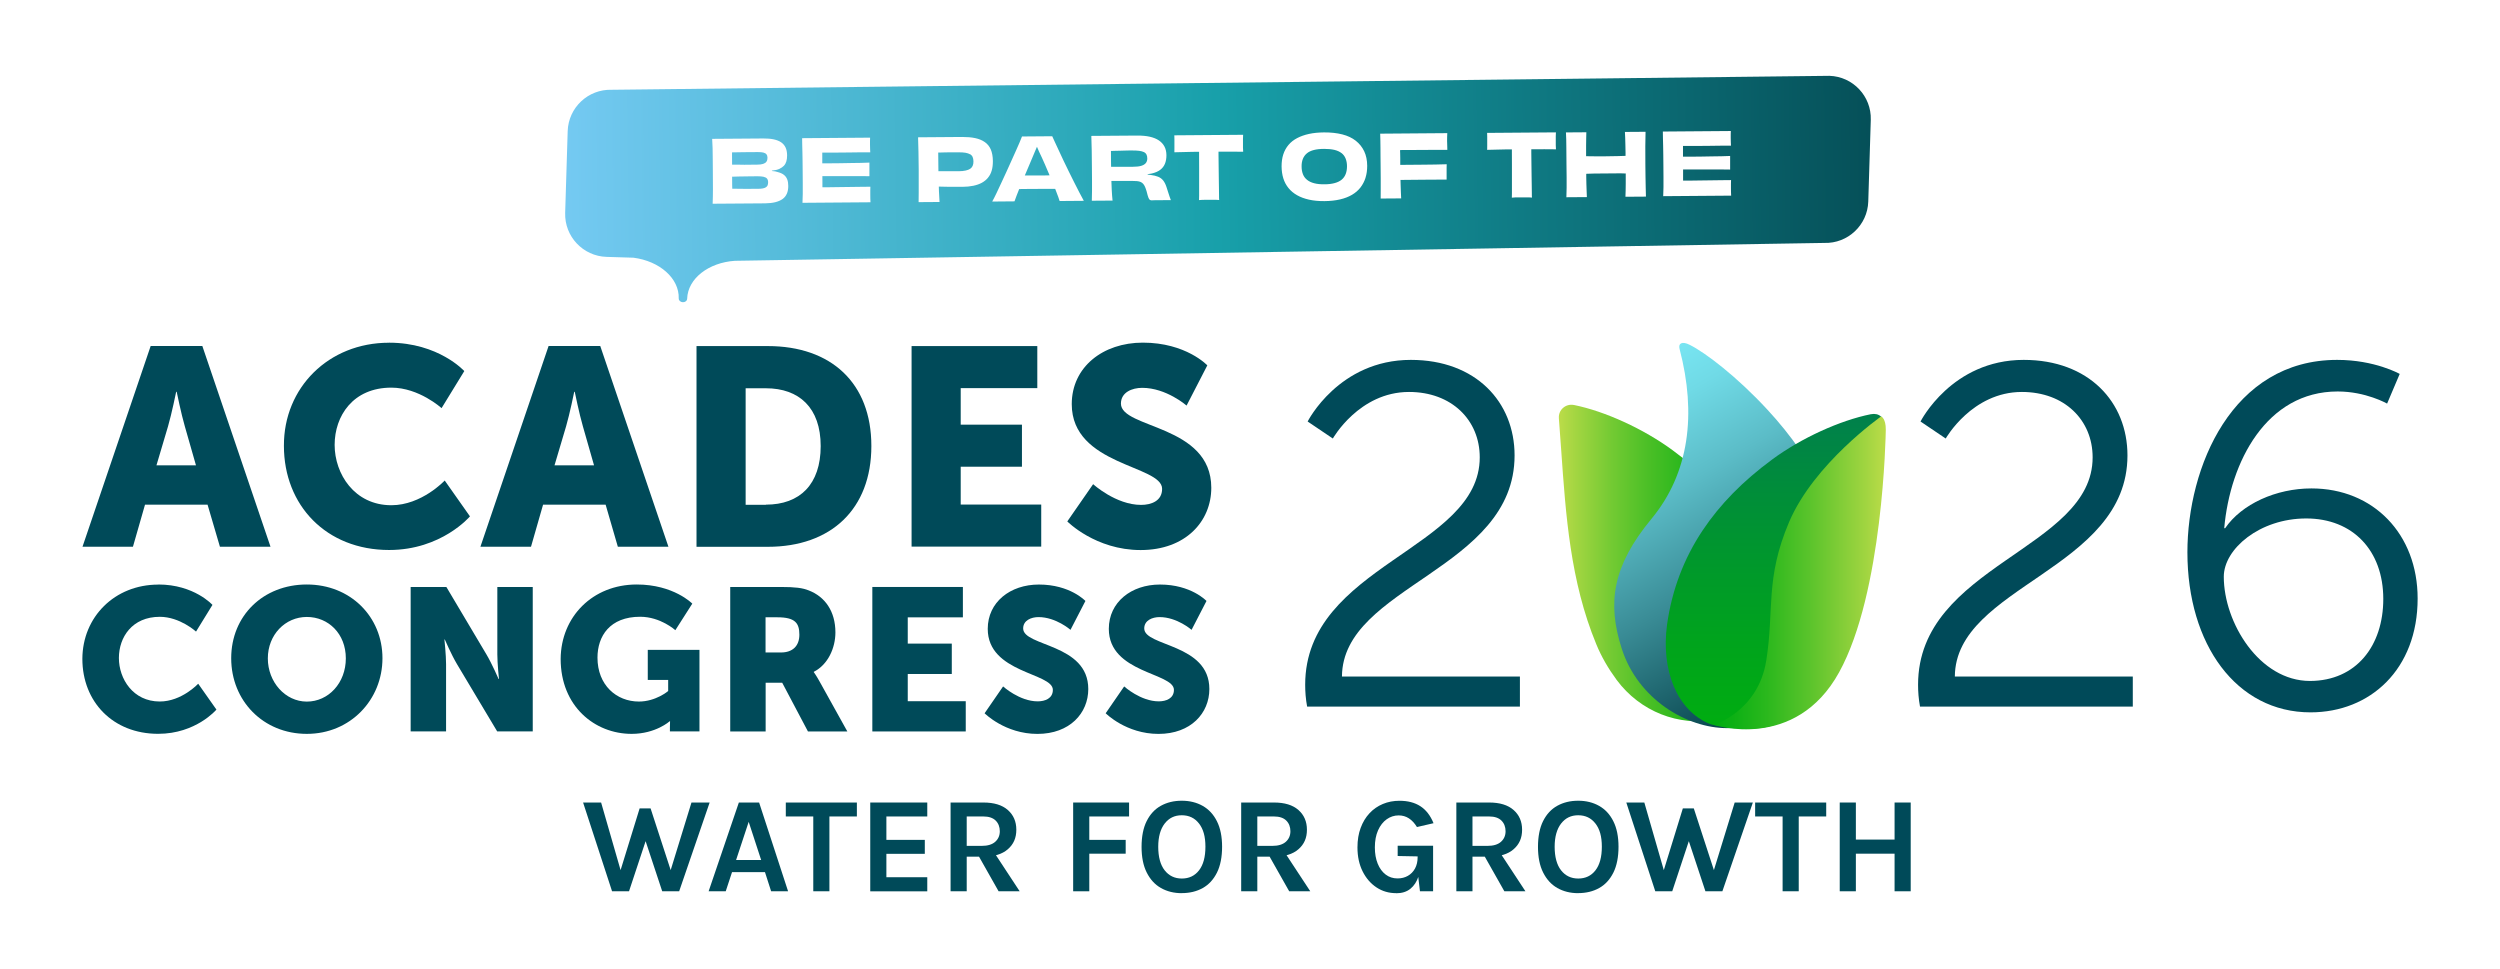
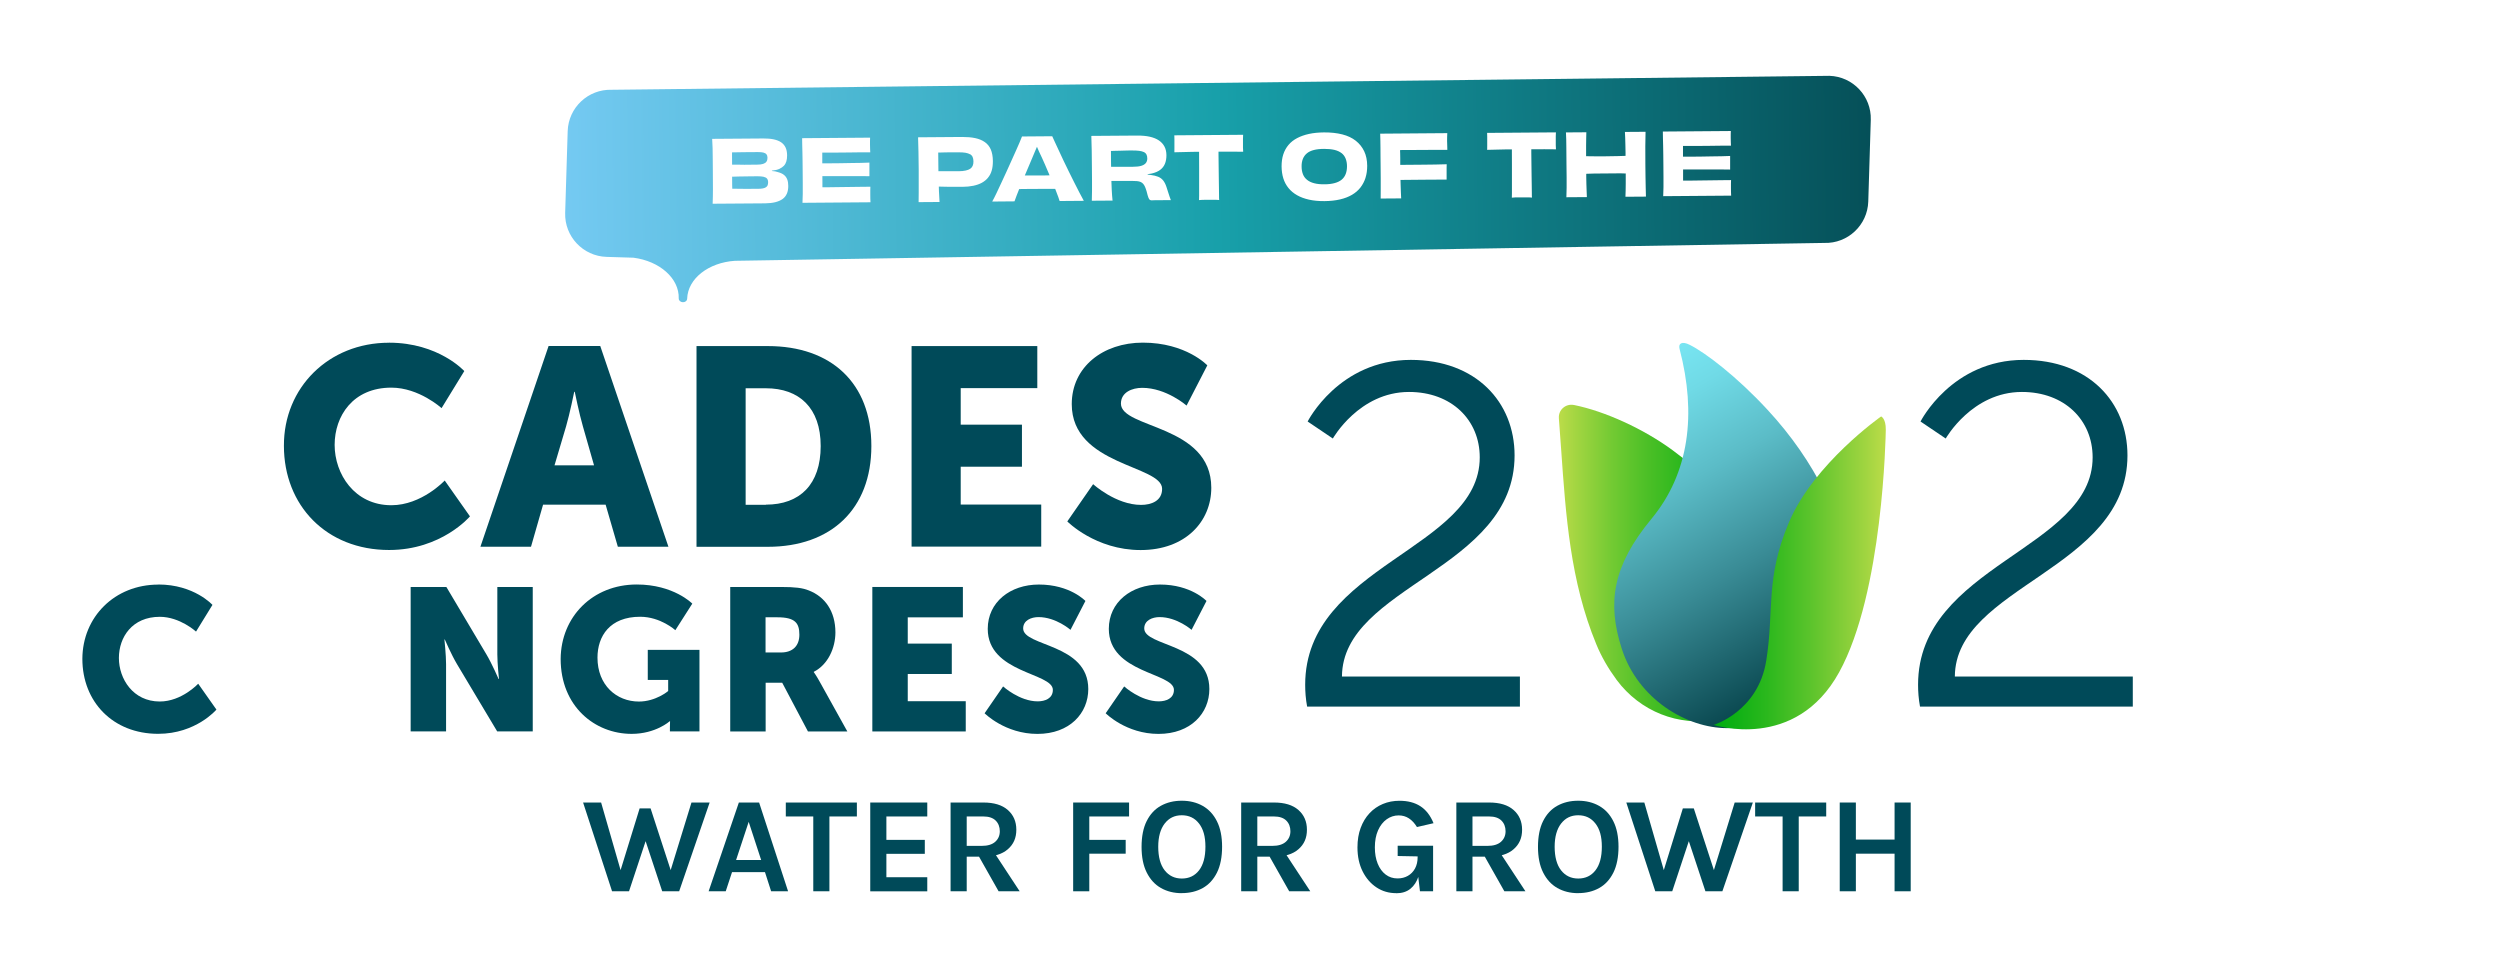
<svg xmlns="http://www.w3.org/2000/svg" xmlns:xlink="http://www.w3.org/1999/xlink" id="Capa_1" viewBox="0 0 516 200">
  <defs>
    <style>.cls-1{fill:url(#Degradado_sin_nombre_12);}.cls-1,.cls-2,.cls-3,.cls-4,.cls-5,.cls-6,.cls-7,.cls-8,.cls-9,.cls-10,.cls-11,.cls-12{stroke-width:0px;}.cls-2{fill:url(#Degradado_sin_nombre_30);}.cls-3{fill:url(#Degradado_sin_nombre_10);}.cls-3,.cls-4,.cls-5{fill-rule:evenodd;}.cls-4{fill:url(#Degradado_sin_nombre_13);}.cls-5{fill:url(#Degradado_sin_nombre_11);}.cls-6{fill:url(#Degradado_sin_nombre_30-4);}.cls-7{fill:url(#Degradado_sin_nombre_30-3);}.cls-8{fill:url(#Degradado_sin_nombre_30-5);}.cls-9{fill:url(#Degradado_sin_nombre_30-6);}.cls-10{fill:url(#Degradado_sin_nombre_30-7);}.cls-11{fill:url(#Degradado_sin_nombre_30-2);}.cls-12{fill:#004a59;}</style>
    <linearGradient id="Degradado_sin_nombre_13" x1="367.19" y1="-424.2" x2="321.73" y2="-424.2" gradientTransform="translate(0 -308) scale(1 -1)" gradientUnits="userSpaceOnUse">
      <stop offset="0" stop-color="#00ad10" />
      <stop offset=".13" stop-color="#05ae11" />
      <stop offset=".28" stop-color="#13b216" />
      <stop offset=".43" stop-color="#2ab71d" />
      <stop offset=".59" stop-color="#4abf26" />
      <stop offset=".76" stop-color="#73ca33" />
      <stop offset=".93" stop-color="#a5d642" />
      <stop offset="1" stop-color="#bcdc49" />
    </linearGradient>
    <linearGradient id="Degradado_sin_nombre_12" x1="333.05" y1="-386.91" x2="371.62" y2="-453.71" gradientTransform="translate(0 -308) scale(1 -1)" gradientUnits="userSpaceOnUse">
      <stop offset="0" stop-color="#78e5f2" />
      <stop offset=".12" stop-color="#70dae6" />
      <stop offset=".33" stop-color="#5bbcc7" />
      <stop offset=".6" stop-color="#398b95" />
      <stop offset=".94" stop-color="#0a4850" />
      <stop offset="1" stop-color="#003a42" />
    </linearGradient>
    <linearGradient id="Degradado_sin_nombre_11" x1="366.35" y1="-458.41" x2="366.35" y2="-393.43" gradientTransform="translate(0 -308) scale(1 -1)" gradientUnits="userSpaceOnUse">
      <stop offset="0" stop-color="#00ad10" />
      <stop offset=".27" stop-color="#00a41c" />
      <stop offset=".76" stop-color="#008d3a" />
      <stop offset="1" stop-color="#00804c" />
    </linearGradient>
    <linearGradient id="Degradado_sin_nombre_10" x1="353.72" y1="-426.24" x2="389.24" y2="-426.24" gradientTransform="translate(0 -308) scale(1 -1)" gradientUnits="userSpaceOnUse">
      <stop offset="0" stop-color="#00ad10" />
      <stop offset=".11" stop-color="#0cb014" />
      <stop offset=".31" stop-color="#2bb81d" />
      <stop offset=".57" stop-color="#5dc42c" />
      <stop offset=".89" stop-color="#a2d541" />
      <stop offset="1" stop-color="#bcdc49" />
    </linearGradient>
    <linearGradient id="Degradado_sin_nombre_30" x1="92.41" y1="36.53" x2="423.1" y2="32.63" gradientUnits="userSpaceOnUse">
      <stop offset="0" stop-color="#85d1ff" />
      <stop offset=".48" stop-color="#18a0aa" />
      <stop offset="1" stop-color="#003a42" />
    </linearGradient>
    <linearGradient id="Degradado_sin_nombre_30-2" x1="92.39" y1="34.64" x2="423.07" y2="30.74" xlink:href="#Degradado_sin_nombre_30" />
    <linearGradient id="Degradado_sin_nombre_30-3" x1="92.39" y1="34.69" x2="423.07" y2="30.79" xlink:href="#Degradado_sin_nombre_30" />
    <linearGradient id="Degradado_sin_nombre_30-4" x1="92.47" y1="40.94" x2="423.15" y2="37.03" xlink:href="#Degradado_sin_nombre_30" />
    <linearGradient id="Degradado_sin_nombre_30-5" x1="92.39" y1="34.41" x2="423.07" y2="30.51" xlink:href="#Degradado_sin_nombre_30" />
    <linearGradient id="Degradado_sin_nombre_30-6" x1="92.44" y1="38.43" x2="423.12" y2="34.53" xlink:href="#Degradado_sin_nombre_30" />
    <linearGradient id="Degradado_sin_nombre_30-7" x1="92.38" y1="33.43" x2="423.06" y2="29.53" xlink:href="#Degradado_sin_nombre_30" />
  </defs>
  <path class="cls-12" d="m32.67,120.64c7.4,0,11.18,4.21,11.18,4.21l-3.39,5.51s-3.33-3.05-7.48-3.05c-5.7,0-8.44,4.21-8.44,8.5s2.91,8.98,8.44,8.98c4.52,0,7.93-3.67,7.93-3.67l3.76,5.34s-4.21,5-12.03,5c-9.35,0-15.64-6.63-15.64-15.47.03-8.67,6.69-15.33,15.67-15.33Z" />
-   <path class="cls-12" d="m63.33,120.64c9.01,0,15.61,6.66,15.61,15.22s-6.61,15.61-15.61,15.61-15.61-6.83-15.61-15.61,6.61-15.22,15.61-15.22Zm0,24.17c4.46,0,8.05-3.84,8.05-8.92s-3.59-8.55-8.05-8.55-8.05,3.67-8.05,8.55,3.59,8.92,8.05,8.92Z" />
  <path class="cls-12" d="m84.73,121.15h7.4l8.27,13.92c1.16,1.95,2.51,5.08,2.51,5.08h.08s-.34-3.22-.34-5.08v-13.92h7.31v29.81h-7.34l-8.3-13.89c-1.16-1.95-2.51-5.08-2.51-5.08h-.08s.34,3.22.34,5.08v13.89h-7.31v-29.81h-.03Z" />
  <path class="cls-12" d="m131.43,120.64c7.62,0,11.46,3.95,11.46,3.95l-3.5,5.48s-3.05-2.77-7.26-2.77c-6.27,0-8.81,4.01-8.81,8.44,0,5.67,3.92,9.06,8.55,9.06,3.5,0,6.04-2.17,6.04-2.17v-2.29h-4.21v-6.21h10.67v16.83h-6.1v-.85c0-.62.03-1.24.03-1.24h-.08s-2.88,2.6-7.85,2.6c-7.62,0-14.65-5.7-14.65-15.47.06-8.7,6.61-15.36,15.7-15.36Z" />
  <path class="cls-12" d="m150.74,121.15h10.39c3.05,0,4.52.2,5.79.71,3.39,1.3,5.51,4.35,5.51,8.67,0,3.16-1.5,6.63-4.46,8.13v.08s.42.54,1.13,1.81l5.79,10.42h-8.13l-5.31-10.05h-3.42v10.05h-7.31v-29.81h.03Zm10.47,13.52c2.34,0,3.78-1.3,3.78-3.67s-.85-3.59-4.52-3.59h-2.46v7.26h3.19Z" />
  <path class="cls-12" d="m180.05,121.15h18.69v6.27h-11.38v5.42h9.09v6.27h-9.09v5.62h11.97v6.24h-19.28v-29.81h0Z" />
  <path class="cls-12" d="m207.04,141.68s3.39,3.08,7.14,3.08c1.5,0,3.13-.59,3.13-2.37,0-3.56-13.44-3.42-13.44-12.59,0-5.51,4.63-9.15,10.56-9.15,6.44,0,9.6,3.39,9.6,3.39l-3.08,5.96s-2.99-2.63-6.61-2.63c-1.5,0-3.16.68-3.16,2.34,0,3.76,13.44,3.08,13.44,12.51,0,4.97-3.81,9.26-10.5,9.26s-10.9-4.26-10.9-4.26l3.81-5.53Z" />
  <path class="cls-12" d="m232.03,141.68s3.39,3.08,7.14,3.08c1.5,0,3.13-.59,3.13-2.37,0-3.56-13.44-3.42-13.44-12.59,0-5.51,4.63-9.15,10.56-9.15,6.44,0,9.6,3.39,9.6,3.39l-3.08,5.96s-2.99-2.63-6.61-2.63c-1.5,0-3.16.68-3.16,2.34,0,3.76,13.44,3.08,13.44,12.51,0,4.97-3.81,9.26-10.5,9.26s-10.9-4.26-10.9-4.26l3.81-5.53Z" />
-   <path class="cls-12" d="m42.84,104.16h-12.91l-2.49,8.68h-10.41l14.07-41.43h10.66l14.07,41.43h-10.44l-2.55-8.68Zm-6.48-23.29s-.92,4.53-1.68,7.13l-2.39,8.05h8.16l-2.3-8.05c-.76-2.6-1.68-7.13-1.68-7.13h-.11Z" />
  <path class="cls-12" d="m80.29,70.73c10.25,0,15.54,5.86,15.54,5.86l-4.69,7.65s-4.64-4.23-10.36-4.23c-7.94,0-11.71,5.86-11.71,11.82s4.07,12.45,11.71,12.45c6.26,0,11.01-5.1,11.01-5.1l5.21,7.4s-5.86,6.94-16.68,6.94c-12.99,0-21.72-9.22-21.72-21.5-.05-12.01,9.22-21.28,21.69-21.28Z" />
  <path class="cls-12" d="m125,104.16h-12.91l-2.49,8.68h-10.44l14.07-41.43h10.66l14.07,41.43h-10.44l-2.52-8.68Zm-6.48-23.29s-.92,4.53-1.68,7.13l-2.39,8.05h8.16l-2.3-8.05c-.76-2.6-1.68-7.13-1.68-7.13h-.11Z" />
  <path class="cls-12" d="m143.76,71.43h14.72c13.04,0,21.37,7.59,21.37,20.63s-8.35,20.8-21.37,20.8h-14.72v-41.43Zm14.32,32.73c7.02,0,11.31-4.18,11.31-12.09s-4.45-11.93-11.31-11.93h-4.18v24.05h4.18v-.03Z" />
  <path class="cls-12" d="m188.15,71.43h25.95v8.68h-15.81v7.54h12.64v8.68h-12.64v7.81h16.62v8.68h-26.76v-41.38Z" />
  <path class="cls-12" d="m225.62,99.93s4.69,4.28,9.9,4.28c2.09,0,4.34-.81,4.34-3.31,0-4.93-18.65-4.75-18.65-17.49,0-7.65,6.43-12.69,14.67-12.69,8.92,0,13.31,4.69,13.31,4.69l-4.28,8.3s-4.18-3.66-9.16-3.66c-2.09,0-4.39.92-4.39,3.25,0,5.21,18.65,4.28,18.65,17.38,0,6.89-5.26,12.85-14.59,12.85s-15.13-5.91-15.13-5.91l5.34-7.7Z" />
  <path class="cls-12" d="m269.39,141.33c0-24.71,36.03-27.93,36.03-46.93,0-7.7-5.8-13.5-14.6-13.5-10.3,0-15.72,9.61-15.72,9.61l-5.2-3.51s6.41-12.72,21.3-12.72c13.41,0,21.41,8.69,21.41,19.72,0,23.61-35.52,26.91-35.63,45.64h36.73v6.2h-43.92c-.3-1.61-.4-3.11-.4-4.51Z" />
  <path class="cls-12" d="m395.89,141.33c0-24.71,36.03-27.93,36.03-46.93,0-7.7-5.8-13.5-14.6-13.5-10.3,0-15.72,9.61-15.72,9.61l-5.2-3.51s6.41-12.72,21.3-12.72c13.41,0,21.41,8.69,21.41,19.72,0,23.61-35.52,26.91-35.63,45.64h36.73v6.2h-43.92c-.3-1.61-.4-3.11-.4-4.51Z" />
-   <path class="cls-12" d="m451.48,114.01c0-17.6,9.2-39.73,30.91-39.73,7.81,0,12.91,2.9,12.91,2.9l-2.6,6.12s-4.4-2.5-10.2-2.5c-14.7,0-22.21,14.51-23.42,28.22h.19c3.41-4.99,10.52-8.21,17.81-8.21,12.8,0,21.92,9.42,21.92,22.72,0,14.62-9.79,23.5-22.11,23.5-15.29,0-25.41-14.01-25.41-33.03Zm40.43,9.61c0-10.01-6.3-16.61-15.91-16.61s-17.01,6.3-17.01,12.02c0,9.42,7.3,21.52,17.81,21.52,9.5-.03,15.11-7.22,15.11-16.93Z" />
  <path class="cls-4" d="m354.12,148.52c-7.59,1.45-15.59-1.64-20.44-8.18-1.74-2.36-3.17-4.83-4.21-7.38h0c-5.37-12.96-6.3-26.72-7.24-40.06-.16-2.15-.3-4.37-.48-6.55v-.08c-.11-1.69,1.42-3,3.09-2.68h.03c6.39,1.29,14.38,4.94,20.36,9.34,6.09,4.48,10.79,9.26,14.35,14.62,3.89,5.82,6.39,12.37,7.35,19.4,1.34,9.52-2.31,17.73-9.07,20.47-1.21.48-2.47.86-3.73,1.1h0Z" />
  <path class="cls-1" d="m381.86,117.96c-1.53-10.54-7-22.56-17.09-33.43-6.3-6.81-12.74-11.72-16.02-13.36-1.64-.83-2.39-.24-2.09.83,3.54,13.5,1.99,25.68-5.8,35.09-8.05,9.74-9.18,17.33-6.12,26.83,3.3,10.28,13.28,16.37,21.76,16.37,9.34,0,16.5-4.24,21.44-11.27,3.92-5.66,4.8-14.89,3.92-21.06Z" />
-   <path class="cls-5" d="m357.8,150.1c-1.26-.24-3.65-.19-4.88-.67-6.76-2.74-10.14-11.05-8.83-20.58.99-7.03,3.46-13.58,7.35-19.4,3.57-5.34,8.26-10.14,14.35-14.62,5.96-4.4,13.95-8.05,20.36-9.34h.03c1.66-.32,2.82.72,2.71,2.41,0,.03,0-.03,0,0-.16,2.17-.51,3.81-.64,5.96-.94,13.33-1.58,26.62-6.92,39.57h0c-1.05,2.52-2.31,5.66-4.05,8.02-4.86,6.55-11.89,10.06-19.48,8.64h0Z" />
  <path class="cls-3" d="m388.27,85.95s-13.84,9.69-19,21.79c-4.99,11.75-3.03,18.11-4.72,28.63-1.69,10.52-10.84,13.25-10.84,13.25,0,0,16.85,5.58,25.89-10.87,9.07-16.45,9.61-48.94,9.63-50.04.03-2.36-.97-2.76-.97-2.76Z" />
  <path class="cls-12" d="m120.34,165.64h3.73l4.43,15.38h-.85l4.37-14.17h2.26l4.54,13.94h-.76l4.66-15.15h3.75l-6.29,18.32h-3.5l-3.58-10.81h.31l-3.58,10.81h-3.5l-5.98-18.32Z" />
  <path class="cls-12" d="m146.26,183.96l6.24-18.32h4.18l5.98,18.32h-3.5l-1.27-3.95h-6.8l-1.3,3.95h-3.53Zm5.67-6.46h5.17l-2.57-7.87-2.6,7.87Z" />
  <path class="cls-12" d="m162.19,168.52v-2.88h14.67v2.88h-6.42l.75-.76v16.2h-3.33v-16.2l.75.76h-6.42Z" />
  <path class="cls-12" d="m179.62,183.96v-18.32h11.77v2.88h-8.44v4.83h7.93v2.88h-7.93v4.83h8.44v2.91h-11.77Z" />
  <path class="cls-12" d="m196.2,183.96v-18.32h6.77c2.19,0,3.87.51,5.04,1.54,1.17,1.03,1.76,2.38,1.76,4.08s-.58,3.01-1.76,4.03c-1.17,1.02-2.85,1.53-5.04,1.53h-3.44v7.14h-3.33Zm3.33-9.37h3.1c1.22,0,2.15-.28,2.78-.84.63-.56.95-1.29.95-2.18s-.29-1.65-.86-2.21c-.57-.56-1.42-.84-2.53-.84h-3.44v6.07Zm6.58,9.37l-4.85-8.58h3.56l5.64,8.58h-4.35Z" />
  <path class="cls-12" d="m221.5,183.96v-18.32h11.54v2.88h-8.21v4.83h7.51v2.85h-7.51v7.76h-3.33Z" />
  <path class="cls-12" d="m243.92,184.35c-1.63,0-3.06-.36-4.31-1.07s-2.22-1.78-2.93-3.2c-.71-1.42-1.06-3.18-1.06-5.29s.35-3.92,1.06-5.33c.71-1.41,1.68-2.46,2.93-3.15s2.68-1.04,4.31-1.04,3.08.36,4.33,1.07c1.25.71,2.23,1.77,2.93,3.18.71,1.41,1.06,3.17,1.06,5.26s-.35,3.91-1.06,5.33c-.71,1.42-1.68,2.48-2.93,3.18-1.25.7-2.7,1.05-4.33,1.05Zm0-3.02c1.5,0,2.68-.56,3.56-1.69.88-1.13,1.32-2.76,1.32-4.88s-.44-3.65-1.32-4.78c-.88-1.14-2.07-1.71-3.56-1.71s-2.64.57-3.53,1.71c-.88,1.14-1.33,2.74-1.33,4.8s.44,3.74,1.33,4.86c.88,1.12,2.06,1.69,3.53,1.69Z" />
  <path class="cls-12" d="m256.18,183.96v-18.32h6.77c2.19,0,3.87.51,5.04,1.54,1.17,1.03,1.76,2.38,1.76,4.08s-.58,3.01-1.76,4.03c-1.17,1.02-2.85,1.53-5.04,1.53h-3.44v7.14h-3.33Zm3.33-9.37h3.1c1.22,0,2.15-.28,2.78-.84.63-.56.95-1.29.95-2.18s-.29-1.65-.86-2.21c-.57-.56-1.42-.84-2.53-.84h-3.44v6.07Zm6.58,9.37l-4.85-8.58h3.56l5.64,8.58h-4.35Z" />
  <path class="cls-12" d="m288.17,184.35c-1.5,0-2.85-.39-4.05-1.18-1.2-.79-2.16-1.89-2.87-3.31-.71-1.42-1.07-3.07-1.07-4.96,0-1.5.22-2.84.66-4.02.44-1.19,1.05-2.2,1.83-3.03.78-.84,1.7-1.47,2.75-1.91s2.2-.66,3.43-.66c1.71,0,3.15.37,4.31,1.12s2.07,1.91,2.72,3.51l-3.42.79c-.48-.78-1.03-1.38-1.66-1.79s-1.33-.61-2.12-.61c-.9,0-1.73.27-2.47.8s-1.34,1.29-1.78,2.28c-.44.99-.66,2.16-.66,3.53,0,1.28.2,2.4.59,3.36.39.96.94,1.71,1.64,2.24.71.54,1.52.8,2.46.8.79,0,1.5-.18,2.12-.53.62-.35,1.12-.86,1.48-1.52.36-.66.54-1.45.54-2.38h.73c0,1.52-.18,2.85-.54,3.97-.36,1.12-.92,1.98-1.69,2.6s-1.74.92-2.94.92Zm4.91-.39l-.48-4.04v-3.16l-4.12-.08v-2.12h7.31v9.4h-2.71Z" />
  <path class="cls-12" d="m300.59,183.96v-18.32h6.77c2.19,0,3.87.51,5.04,1.54,1.17,1.03,1.76,2.38,1.76,4.08s-.58,3.01-1.76,4.03c-1.17,1.02-2.85,1.53-5.04,1.53h-3.44v7.14h-3.33Zm3.33-9.37h3.1c1.22,0,2.15-.28,2.78-.84.63-.56.95-1.29.95-2.18s-.29-1.65-.86-2.21c-.57-.56-1.42-.84-2.53-.84h-3.44v6.07Zm6.58,9.37l-4.85-8.58h3.56l5.64,8.58h-4.35Z" />
  <path class="cls-12" d="m325.74,184.35c-1.63,0-3.06-.36-4.31-1.07s-2.22-1.78-2.93-3.2c-.71-1.42-1.06-3.18-1.06-5.29s.35-3.92,1.06-5.33c.71-1.41,1.68-2.46,2.93-3.15s2.68-1.04,4.31-1.04,3.08.36,4.33,1.07c1.25.71,2.23,1.77,2.93,3.18.71,1.41,1.06,3.17,1.06,5.26s-.35,3.91-1.06,5.33c-.71,1.42-1.68,2.48-2.93,3.18-1.25.7-2.7,1.05-4.33,1.05Zm0-3.02c1.5,0,2.68-.56,3.56-1.69.88-1.13,1.32-2.76,1.32-4.88s-.44-3.65-1.32-4.78c-.88-1.14-2.07-1.71-3.56-1.71s-2.64.57-3.53,1.71c-.88,1.14-1.33,2.74-1.33,4.8s.44,3.74,1.33,4.86c.88,1.12,2.06,1.69,3.53,1.69Z" />
  <path class="cls-12" d="m335.66,165.64h3.73l4.43,15.38h-.85l4.37-14.17h2.26l4.54,13.94h-.76l4.66-15.15h3.75l-6.29,18.32h-3.5l-3.58-10.81h.31l-3.58,10.81h-3.5l-5.98-18.32Z" />
  <path class="cls-12" d="m362.26,168.52v-2.88h14.67v2.88h-6.42l.75-.76v16.2h-3.33v-16.2l.75.76h-6.42Z" />
  <path class="cls-12" d="m379.72,165.64h3.33v7.65h7.99v-7.65h3.33v18.32h-3.33v-7.76h-7.99v7.76h-3.33v-18.32Z" />
  <path class="cls-2" d="m276.9,31.61c-.38-.3-.86-.52-1.46-.67-.6-.14-1.3-.21-2.13-.21-.83,0-1.54.08-2.13.23s-1.07.38-1.44.69-.65.69-.83,1.15c-.18.45-.27.98-.26,1.57,0,.61.1,1.14.28,1.6.18.46.46.84.85,1.15.38.31.87.55,1.46.7.59.16,1.3.23,2.13.22.82,0,1.53-.09,2.13-.26.6-.16,1.08-.41,1.45-.72.37-.32.64-.71.81-1.17.18-.47.26-1,.26-1.59,0-.58-.1-1.1-.28-1.56s-.46-.84-.84-1.14Z" />
  <path class="cls-11" d="m200.21,31.84c-.25-.14-.56-.24-.93-.31-.38-.06-.84-.09-1.38-.09-.21,0-.48,0-.81,0-.33,0-.69,0-1.08,0-.39,0-.78,0-1.16.02-.38.02-.73.03-1.04.03-.06,0-.1,0-.16,0,0,.67.01,1.35.02,1.99,0,.64.01,1.26.02,1.86.11,0,.22,0,.35,0,.3,0,.65,0,1.05,0,.4,0,.84,0,1.32,0,.48,0,.96.01,1.45,0,.58,0,1.07-.05,1.46-.14.39-.09.7-.21.93-.36.23-.16.4-.36.51-.61.11-.25.17-.56.16-.93s-.06-.67-.18-.92c-.11-.24-.3-.43-.54-.58Z" />
  <path class="cls-7" d="m215.78,34.18c-.25-.59-.5-1.14-.73-1.64-.24-.49-.45-.92-.61-1.29-.16-.35-.29-.67-.41-.96-.12.28-.25.59-.4.94-.16.38-.36.84-.58,1.38-.26.6-.53,1.24-.82,1.94-.23.55-.47,1.11-.71,1.67.41,0,.81,0,1.2,0,.48,0,.9,0,1.27,0,.39,0,.82,0,1.28,0,.44,0,.89-.01,1.36-.03-.03-.07-.05-.13-.08-.2-.26-.6-.52-1.2-.77-1.8Z" />
  <path class="cls-6" d="m377.6,15.65l-251.35,2.88c-4.86-.15-8.93,3.68-9.08,8.54l-.52,16.87c-.15,4.86,3.68,8.93,8.54,9.08l5.55.17c5.4.69,9.48,4.26,9.35,8.41-.01.42.36.76.85.78.49.01.88-.3.89-.73.13-4.15,4.42-7.46,9.85-7.82l224.85-3.69c4.86.15,8.93-3.68,9.08-8.54l.52-16.87c.15-4.86-3.68-8.93-8.54-9.08Zm-215.2,24.33c-.19.45-.49.82-.88,1.1-.4.28-.89.5-1.49.65-.6.15-1.3.23-2.11.24l-10.83.08c.04-.95.06-1.95.06-3,0-1.05,0-2.28-.02-3.69,0-.95-.01-1.82-.02-2.61,0-.79-.02-1.51-.03-2.18-.02-.67-.05-1.3-.09-1.91l10.58-.08c.8,0,1.5.05,2.11.18.61.13,1.12.33,1.53.6.41.28.72.64.93,1.08.21.44.31.98.32,1.61,0,.49-.05.91-.16,1.27-.11.36-.28.66-.51.9-.23.24-.54.45-.91.63-.36.17-.83.29-1.43.35-.04,0-.08,0-.12.01v.09c.51.03.93.1,1.25.23.53.14.94.33,1.24.58.31.25.53.56.67.93.14.37.21.82.21,1.35,0,.59-.09,1.12-.28,1.57Zm3.23,1.94c.03-.59.05-1.23.06-1.9,0-.67,0-1.4,0-2.19,0-.78-.01-1.65-.02-2.61,0-.71-.01-1.38-.02-2,0-.62-.02-1.21-.03-1.77-.02-.56-.03-1.08-.04-1.57,0-.49-.02-.94-.02-1.36l14.03-.11c-.01.18-.02.4-.02.67,0,.27,0,.53,0,.78,0,.27,0,.57.02.87,0,.31.02.55.03.71-.65,0-1.35,0-2.09,0-.74,0-1.5.01-2.28.03-.78.01-1.55.02-2.3.02-.75,0-1.45,0-2.1,0-.42,0-.78,0-1.13,0,0,.38,0,.77,0,1.17,0,.36,0,.71,0,1.05.46,0,.93,0,1.44,0,.71,0,1.44,0,2.19-.02.76-.01,1.5-.02,2.25-.04s1.45-.02,2.11-.03c.66-.01,1.24-.03,1.74-.06,0,.23,0,.52,0,.87,0,.36,0,.71,0,1.07,0,.36,0,.65,0,.87-.49-.02-1.06-.03-1.72-.02-.66,0-1.36,0-2.1,0-.74,0-1.49,0-2.25,0-.76,0-1.49,0-2.2,0-.51,0-.98,0-1.44,0,0,.45,0,.89.01,1.32,0,.34,0,.66,0,.98.35,0,.73,0,1.16,0,.67,0,1.38-.01,2.14-.03.76-.01,1.53-.02,2.31-.03.78,0,1.54-.01,2.27-.03.74-.01,1.41-.02,2.02-.02-.01.18-.02.43-.02.75,0,.32,0,.63,0,.93,0,.24,0,.5.01.79,0,.29.02.54.03.74l-14.06.11Zm38.3-5.24c-.35.42-.77.76-1.27,1.04-.5.27-1.08.48-1.76.62-.68.14-1.43.22-2.26.22-.36,0-.71,0-1.05,0-.35,0-.68,0-1.01,0-.33,0-.66,0-.99-.01-.33,0-.68,0-1.04-.02-.24,0-.52-.01-.78-.02,0,.33.02.66.03.97.03.84.07,1.58.12,2.21l-4.32.03c.02-.64.03-1.3.02-1.96,0-.67,0-1.38,0-2.15,0-.77,0-1.63,0-2.58-.01-1.42-.03-2.65-.05-3.71-.02-1.06-.05-2.05-.08-2.98l9.1-.07c1,0,1.89.07,2.66.23.77.16,1.44.43,1.99.81.55.38.97.88,1.25,1.52.28.64.43,1.44.44,2.41,0,.74-.07,1.39-.24,1.96-.16.57-.42,1.06-.77,1.48Zm14.78,4.83c-.05-.2-.14-.48-.28-.85-.14-.36-.3-.79-.49-1.29-.05-.12-.11-.27-.15-.39-.37,0-.74,0-1.11,0-.49,0-.96,0-1.4,0-.44,0-.86,0-1.25.01-.35,0-.74,0-1.2,0-.45,0-.93.01-1.43.02-.35,0-.7.01-1.04.01-.2.5-.39.96-.54,1.37-.19.51-.33.9-.43,1.17l-4.6.04c.27-.48.56-1.05.87-1.7.31-.66.64-1.35.98-2.09.35-.73.7-1.49,1.05-2.27.36-.78.7-1.54,1.03-2.28.33-.75.65-1.45.95-2.11.3-.66.55-1.25.77-1.75s.38-.92.5-1.23l6.24-.05c.13.3.32.7.55,1.21.24.51.5,1.09.81,1.74s.63,1.35.97,2.08c.34.74.71,1.48,1.09,2.25.38.76.76,1.51,1.12,2.25.37.73.72,1.43,1.06,2.08.34.65.65,1.23.92,1.72l-5,.04Zm19.14-.15c-.23,0-.4-.03-.51-.1-.11-.07-.22-.24-.32-.5-.1-.26-.21-.67-.35-1.23-.11-.38-.22-.7-.33-.95-.11-.25-.24-.47-.38-.63-.14-.17-.32-.29-.53-.39-.21-.09-.46-.15-.76-.18-.3-.03-.65-.04-1.07-.04-.3,0-.57,0-.8,0-.24,0-.48,0-.72.01-.24,0-.5,0-.78,0-.27,0-.59,0-.94,0-.28,0-.61,0-.97,0,.02.65.04,1.27.07,1.84.05.87.1,1.61.17,2.21l-4.28.03c.02-.65.03-1.31.04-1.97,0-.66,0-1.37,0-2.14,0-.77-.01-1.63-.02-2.58-.01-1.42-.02-2.64-.04-3.68-.01-1.04-.04-2.04-.08-3.01l9.49-.07c.97,0,1.83.07,2.58.24.74.17,1.37.42,1.87.76.5.34.89.76,1.15,1.26.27.5.4,1.09.41,1.78,0,.68-.1,1.27-.31,1.78-.21.51-.54.93-.98,1.26-.44.33-1.02.58-1.74.75-.26.06-.55.1-.85.14v.09c.2.02.41.04.59.06.63.08,1.16.21,1.58.38.42.17.77.43,1.04.77.27.34.5.79.68,1.35.12.39.24.76.35,1.09.11.34.21.64.3.92.09.27.17.5.25.69l-3.82.03Zm16.19-10.05c-.84,0-1.64,0-2.41,0-.05,0-.09,0-.13,0,0,.24,0,.47,0,.71,0,.88.02,1.72.03,2.53.01.81.02,1.58.03,2.3,0,.73.02,1.39.03,1.98.02.6.02,1.1.02,1.52,0,.42,0,.73.03.93-.18-.02-.39-.04-.64-.04s-.5,0-.75,0c-.25,0-.48,0-.68,0-.23,0-.46,0-.7,0-.24,0-.48,0-.72.01-.24,0-.47.02-.67.05.01-.2.02-.51.02-.92,0-.41,0-.91,0-1.51,0-.59,0-1.26,0-1.99,0-.73,0-1.5,0-2.31,0-.81,0-1.65-.01-2.52,0-.24,0-.48,0-.72-.42,0-.84,0-1.29.01-1.24.02-2.51.05-3.81.09,0-.25.01-.54.01-.86s0-.63,0-.93c0-.31,0-.62,0-.92,0-.3,0-.57-.02-.79l14.2-.11c-.02.21-.03.48-.03.79,0,.32,0,.62,0,.92,0,.29,0,.59,0,.93,0,.33.02.62.04.86-.87-.02-1.72-.03-2.56-.02Zm27.81,5.37c-.24.75-.59,1.42-1.05,2.02-.47.6-1.05,1.1-1.75,1.51-.7.41-1.52.73-2.47.95-.94.22-2.01.34-3.2.35s-2.25-.09-3.19-.3c-.94-.21-1.76-.51-2.46-.91-.71-.4-1.3-.89-1.78-1.48-.48-.59-.84-1.26-1.07-2-.23-.74-.35-1.56-.36-2.47,0-.92.11-1.74.35-2.48.24-.74.6-1.39,1.08-1.96.48-.57,1.08-1.04,1.79-1.41.71-.37,1.53-.66,2.45-.86.92-.2,1.95-.3,3.08-.31,1.42-.01,2.67.13,3.78.41,1.1.28,2.03.72,2.78,1.31.75.59,1.33,1.31,1.74,2.17.41.86.61,1.86.62,3,0,.9-.11,1.73-.35,2.47Zm7.14-5.23c0,.41.01.81.02,1.21,0,.4,0,.76,0,1.08,0,.09,0,.19,0,.29,1.62-.01,3.21-.02,4.76-.04,1.71-.01,3.31-.04,4.83-.09-.01.21-.02.46-.02.73,0,.27,0,.56,0,.87,0,.3,0,.59,0,.87,0,.28,0,.51,0,.7-.99,0-2.03.01-3.13.01-1.1,0-2.23.01-3.4.03-.99.01-1.99.02-2.99.03,0,.35.02.71.03,1.05,0,.5.03.98.05,1.44.03.46.05.9.06,1.32l-4.23.03c0-.62.01-1.26.01-1.94,0-.67,0-1.4,0-2.18,0-.78-.01-1.64-.02-2.58,0-.71-.01-1.38-.02-1.99,0-.61,0-1.19-.01-1.73,0-.54-.01-1.06-.02-1.55-.01-.49-.02-.97-.04-1.42l13.85-.11c-.01.23-.02.49-.03.78,0,.29-.01.57-.01.83,0,.33.01.66.03.99.01.33.02.61.02.85-1.28,0-2.54,0-3.77.01-1.23,0-2.42.02-3.56.02-.85,0-1.65,0-2.42.01,0,.15,0,.3,0,.45Zm29.61-.64c-.84,0-1.64,0-2.41,0-.05,0-.09,0-.13,0,0,.24,0,.47,0,.71,0,.88.02,1.72.03,2.53.01.81.02,1.58.03,2.3,0,.73.02,1.39.03,1.98.02.6.02,1.1.02,1.52,0,.42,0,.73.03.93-.18-.02-.39-.04-.64-.04s-.5,0-.75,0-.48,0-.68,0c-.23,0-.46,0-.7,0-.24,0-.48,0-.72.01-.24,0-.47.02-.67.05.01-.2.02-.51.02-.92,0-.41,0-.91,0-1.51,0-.59,0-1.26,0-1.99,0-.73,0-1.5,0-2.31,0-.81,0-1.65-.01-2.52,0-.24,0-.48,0-.72-.42,0-.84,0-1.29.01-1.24.02-2.51.05-3.81.09,0-.25.01-.54.01-.86,0-.32,0-.63,0-.93,0-.31,0-.62,0-.92,0-.3,0-.57-.02-.79l14.2-.11c-.02.21-.03.48-.03.79s0,.62,0,.92c0,.29,0,.6,0,.93,0,.33.02.62.04.86-.87-.02-1.72-.03-2.56-.02Zm16.89,9.8c.02-.37.04-.79.04-1.26,0-.47.01-.95.02-1.45,0-.5,0-.99,0-1.47,0-.23,0-.41,0-.62-.52-.02-1.07-.04-1.66-.03-.79,0-1.6.01-2.42.02-.81,0-1.63.01-2.46.02-.58,0-1.1.02-1.61.05,0,.21,0,.41,0,.64,0,.48.01.97.03,1.47.02.51.03.99.05,1.44.02.46.03.88.05,1.26l-4.23.03c.02-.64.03-1.3.05-1.96.01-.67.01-1.39,0-2.16-.01-.77-.02-1.63-.03-2.57-.01-1.42-.02-2.65-.03-3.71,0-1.06-.03-2.05-.08-2.98l4.21-.03c0,.37-.02.79-.03,1.26s-.02.97-.02,1.49c0,.52,0,1.04,0,1.55,0,.22,0,.44,0,.64.51.01,1.04.02,1.61.02.83,0,1.65,0,2.45,0,.82,0,1.63-.02,2.42-.04.6-.01,1.14-.03,1.66-.05,0-.21,0-.4,0-.63,0-.51-.02-1.02-.03-1.54-.01-.52-.02-1.02-.04-1.5-.02-.48-.04-.9-.06-1.27l4.26-.03c-.03.93-.04,1.92-.05,2.98,0,1.06,0,2.3.01,3.71,0,.94.02,1.8.03,2.57.01.77.03,1.49.04,2.16.02.67.03,1.32.05,1.96l-4.25.03Zm7.79-.06c.03-.59.05-1.23.06-1.9,0-.67,0-1.4,0-2.19,0-.78-.01-1.65-.02-2.61,0-.71-.01-1.38-.02-2,0-.62-.01-1.21-.03-1.77-.02-.56-.03-1.08-.04-1.57,0-.49-.02-.94-.02-1.36l14.03-.11c-.01.18-.02.4-.02.67,0,.27,0,.53,0,.78,0,.27,0,.57.02.87,0,.31.02.55.03.71-.66,0-1.35,0-2.09,0-.74,0-1.5.01-2.28.03-.78.01-1.55.02-2.3.02-.75,0-1.45,0-2.1,0-.41,0-.78,0-1.13,0,0,.38,0,.77,0,1.17,0,.36,0,.71,0,1.05.46,0,.93,0,1.44,0,.71,0,1.44,0,2.19-.02.76-.01,1.5-.02,2.25-.04s1.45-.02,2.11-.03c.66-.01,1.24-.03,1.74-.06,0,.23,0,.52,0,.87,0,.36,0,.71,0,1.07,0,.36,0,.65,0,.87-.49-.02-1.06-.03-1.72-.02-.66,0-1.36,0-2.1,0-.74,0-1.49,0-2.25,0-.76,0-1.49,0-2.2,0-.51,0-.98,0-1.44,0,0,.45,0,.89,0,1.32,0,.34,0,.66,0,.98.35,0,.73,0,1.16,0,.67,0,1.38-.01,2.14-.03.76-.01,1.53-.02,2.31-.03.78,0,1.54-.01,2.27-.03.74-.01,1.41-.02,2.02-.02-.01.18-.02.43-.02.75,0,.32,0,.63,0,.93,0,.24,0,.5.01.79s.02.54.03.74l-14.06.11Z" />
  <path class="cls-8" d="m236.07,31.38c-.25-.12-.57-.2-.95-.25-.38-.05-.85-.07-1.39-.07-.18,0-.4,0-.67,0-.27,0-.57.01-.89.02-.33.01-.66.02-1.01.03s-.68,0-.99.02c-.31,0-.6.02-.87.03,0,.64,0,1.28.01,1.91,0,.47.01.9.02,1.36.14,0,.3,0,.49,0,.32,0,.7,0,1.13,0,.43,0,.9,0,1.41,0,.51,0,1.02,0,1.54-.01.69,0,1.24-.07,1.67-.2.42-.13.73-.32.93-.57.2-.25.3-.57.3-.95,0-.33-.06-.61-.18-.83-.12-.22-.31-.39-.56-.5Z" />
  <path class="cls-9" d="m157.62,36.49c-.33-.07-.75-.11-1.28-.11-.57,0-1.18.01-1.83.02-.65.01-1.32.02-2.02.03-.44,0-.92.02-1.38.04,0,.09,0,.17,0,.26,0,.52,0,1.02.01,1.5,0,.26.01.48.02.72.96.02,1.86.03,2.64.03.97,0,1.88,0,2.72-.01.37,0,.68-.03.94-.08.25-.05.47-.12.63-.23.17-.1.29-.24.36-.4.07-.17.11-.38.11-.64,0-.32-.08-.57-.22-.75-.14-.18-.38-.3-.71-.38Z" />
  <path class="cls-10" d="m153.56,34.01c.98-.01,1.91-.02,2.77-.03.46,0,.85-.05,1.17-.15.31-.1.55-.25.69-.46.15-.21.22-.47.22-.8,0-.3-.07-.53-.21-.71-.14-.18-.35-.3-.64-.37-.29-.07-.67-.1-1.14-.1-.92,0-1.88.01-2.88.02-.76,0-1.59.02-2.45.04,0,.22,0,.43,0,.67,0,.46,0,.95.01,1.47,0,.13,0,.26,0,.39.86.02,1.69.03,2.45.02Z" />
</svg>